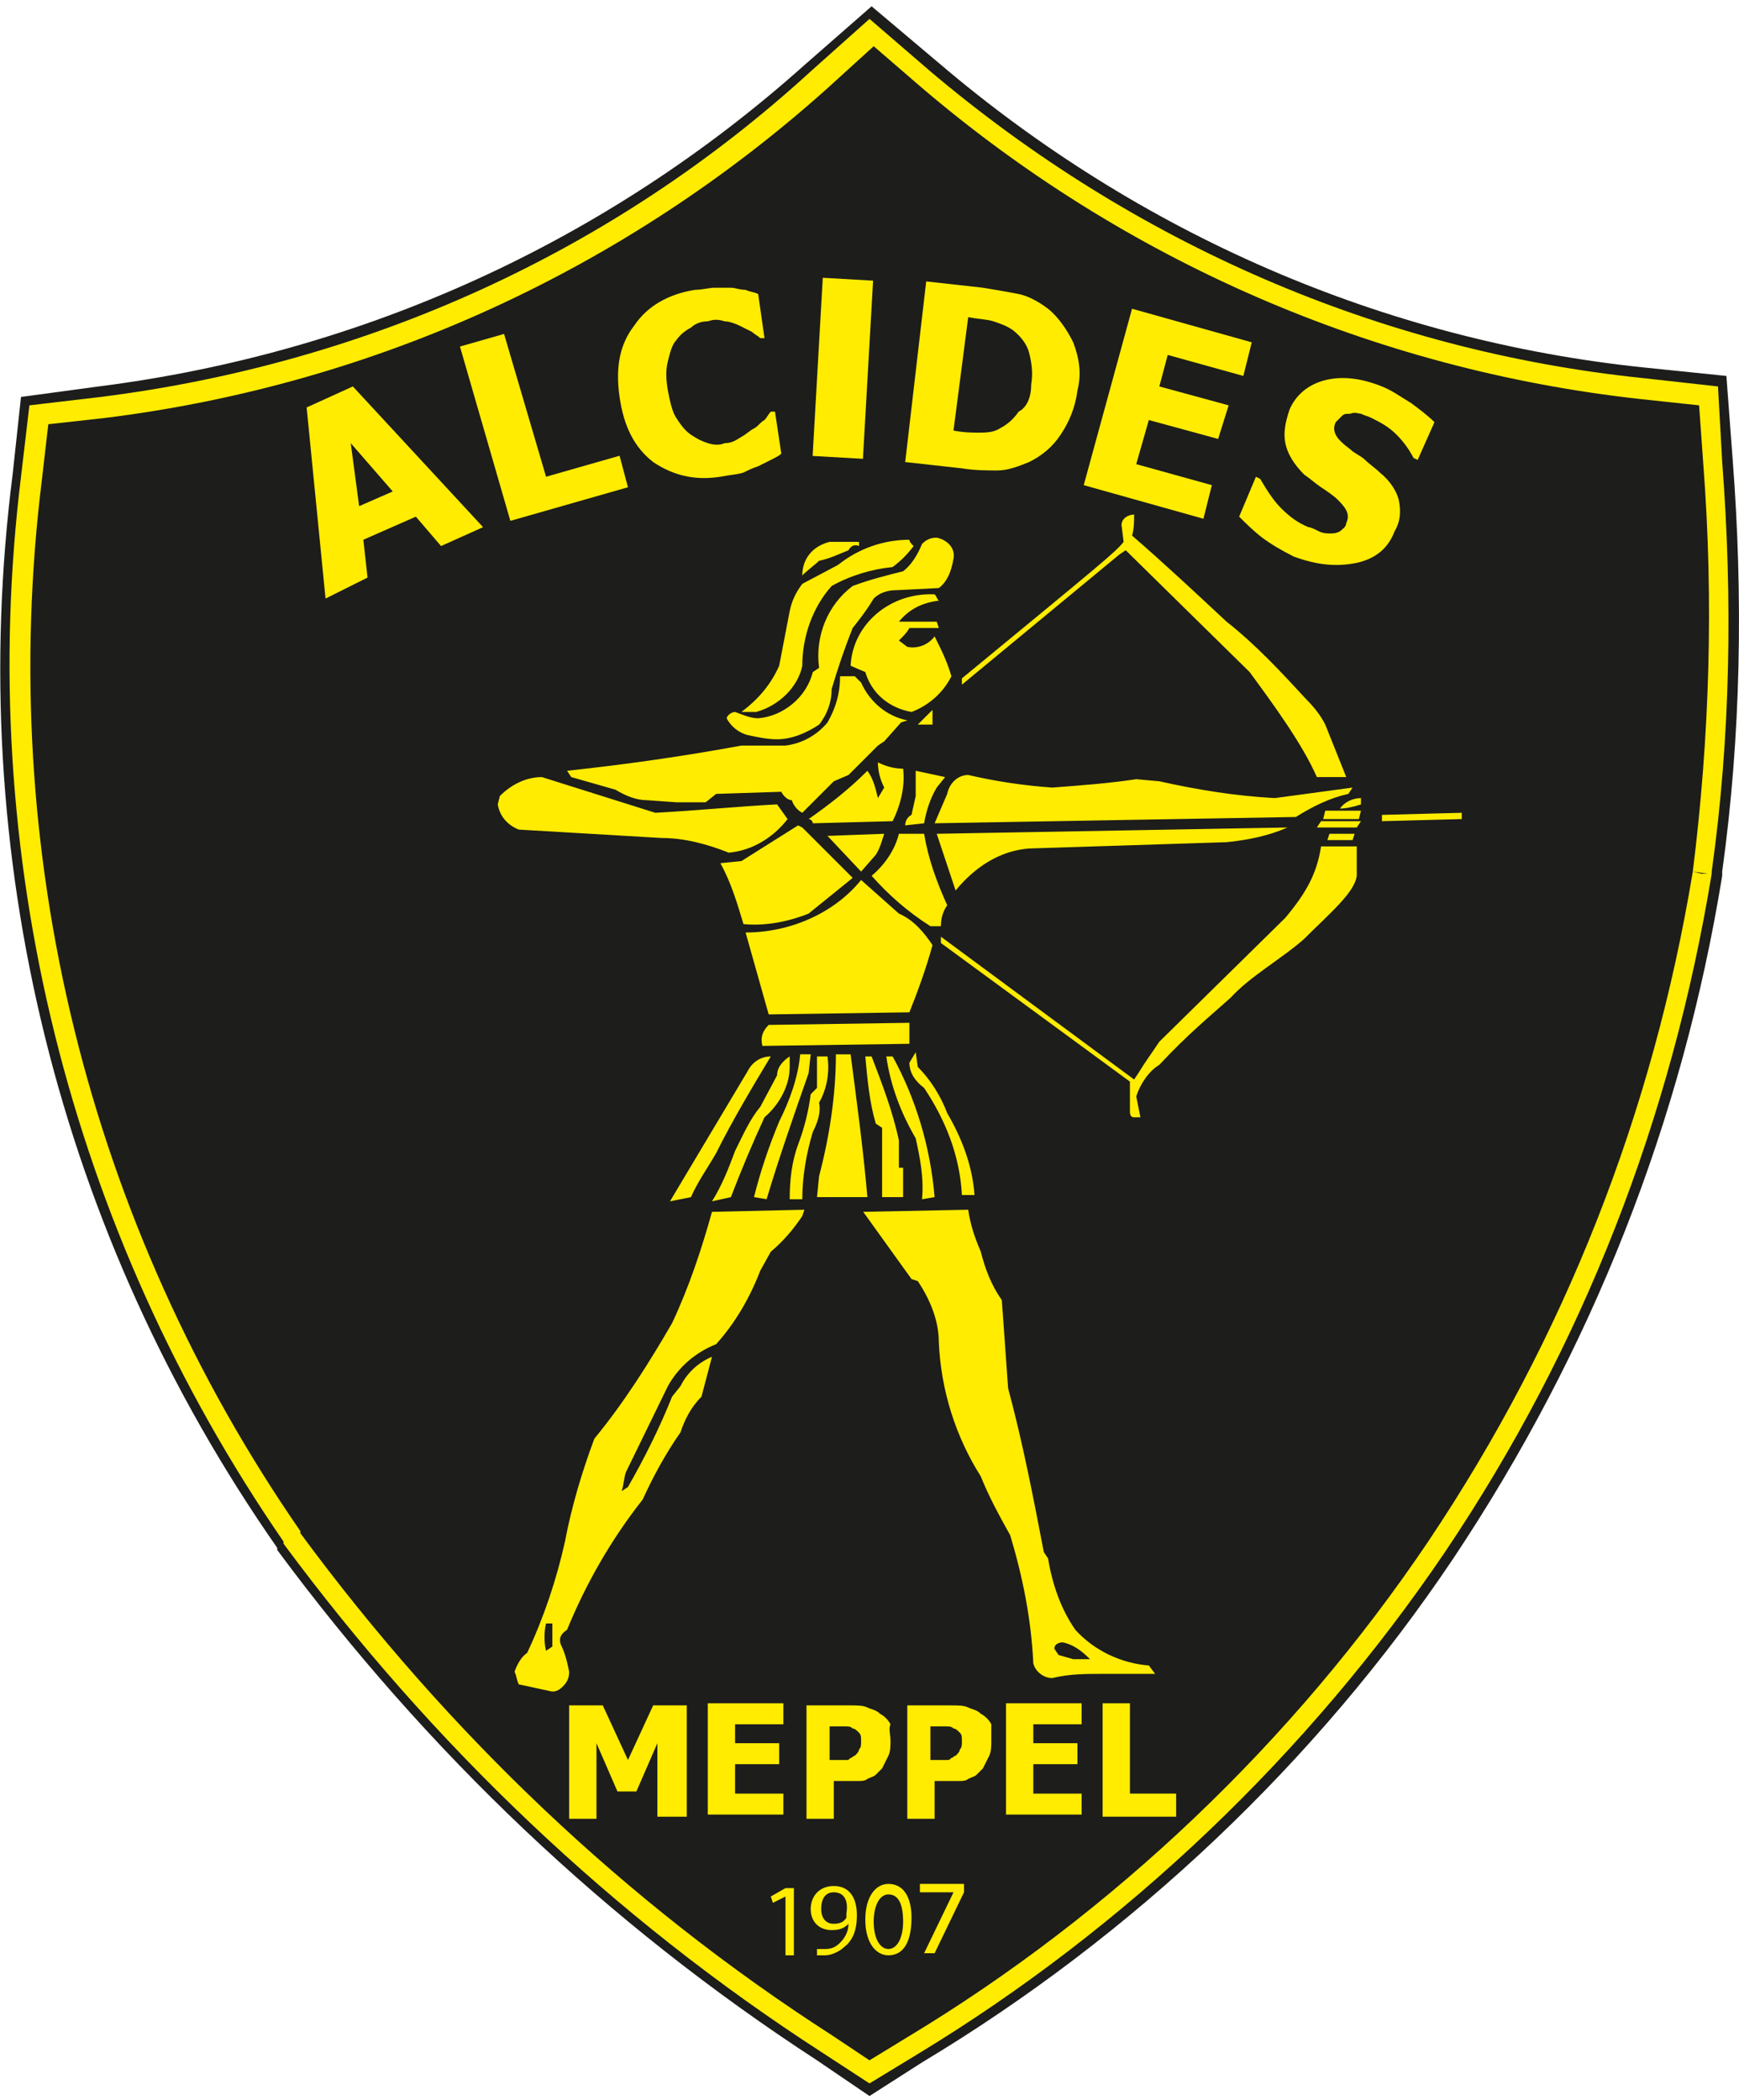
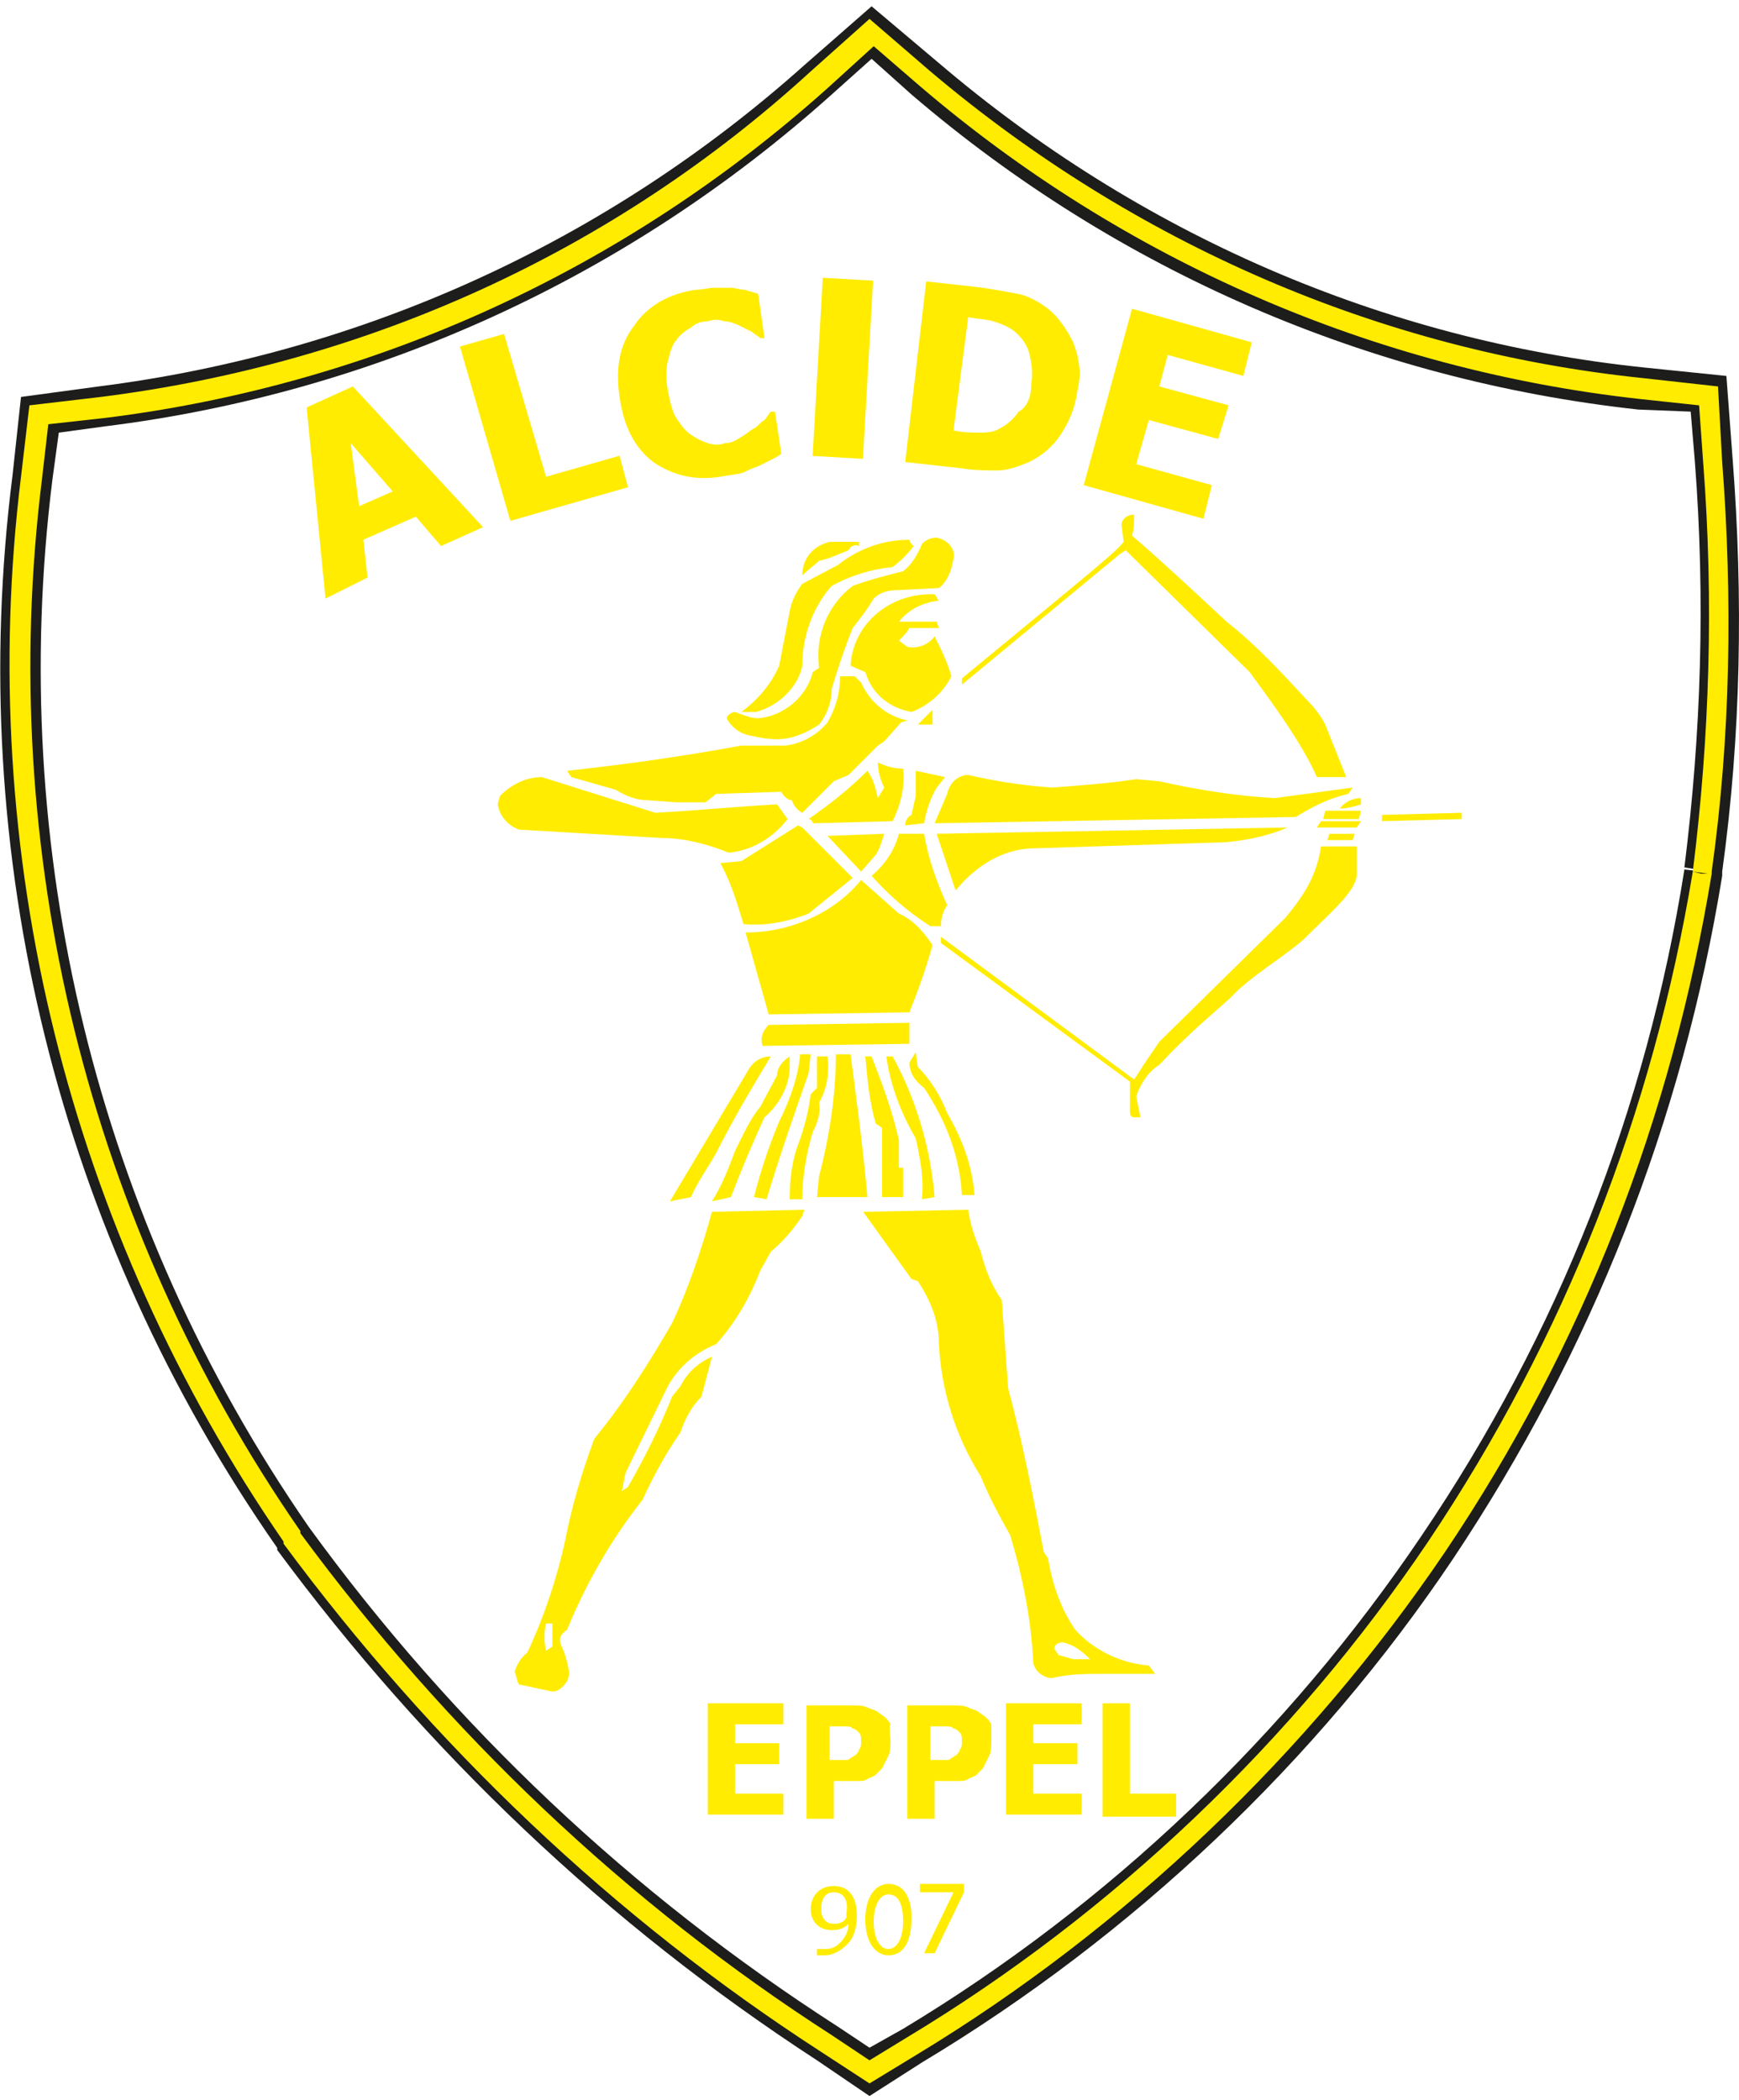
<svg xmlns="http://www.w3.org/2000/svg" version="1.1" id="Laag_1" x="0px" y="0px" width="82.8px" height="100px" viewBox="0 0 82.8 100" style="enable-background:new 0 0 82.8 100;" xml:space="preserve">
  <style type="text/css">
	.st0{fill-rule:evenodd;clip-rule:evenodd;fill:#1D1D1B;}
	.st1{fill:#1D1D1B;}
	.st2{fill:#FFEC00;}
	.st3{fill-rule:evenodd;clip-rule:evenodd;fill:#FFEC00;}
</style>
  <g>
    <g>
      <g>
-         <path class="st0" d="M81.1,41.5L81.1,41.5c-1.9,11.6-6.2,22.6-12.6,32.1c-6.4,9.5-14.9,17.7-25,23.8l-2.1,1.3l-2-1.3     C29.5,90.9,20.9,82.7,14,73.2l0,0C3.7,58.5-0.7,40.5,1.5,22.7l0.4-3l3-0.4c12.7-1.6,24.6-7,34.1-15.6l2.5-2.3l2.6,2.2     c9.6,8.2,21.5,13.4,34.1,14.8l3.2,0.4l0.3,3.2C82.1,28.5,81.9,35,81.1,41.5" />
        <path class="st1" d="M41.4,99.8l-2.5-1.7c-10-6.5-18.6-14.7-25.7-24.3l0-0.1C2.8,58.8-1.7,40.7,0.6,22.6L1,18.9l3.7-0.5     c12.6-1.6,24.2-6.9,33.6-15.3l3.2-2.8L44.7,3c9.5,8.1,21.1,13.2,33.6,14.5l3.9,0.4l0.3,4c0.5,6.5,0.4,13.1-0.5,19.6l0,0.1l0,0.1     c-1.9,11.7-6.2,22.6-12.8,32.5c-6.5,9.7-15.3,18-25.3,24L41.4,99.8z M14.7,72.7c6.9,9.5,15.4,17.5,25.2,23.8l1.5,1l1.6-0.9     c9.8-5.9,18.3-14,24.7-23.5c6.5-9.6,10.7-20.3,12.5-31.7l0.9,0.1l0.3,0l-1.2-0.2c0.8-6.4,1-12.8,0.5-19.3l-0.2-2.4L78,19.5     c-12.8-1.4-24.8-6.6-34.6-15l-1.9-1.7l-1.9,1.7C29.9,13.2,17.9,18.7,5,20.3l-2.2,0.3l-0.3,2.2C0.3,40.4,4.6,58.1,14.7,72.7     L14.7,72.7z" />
      </g>
    </g>
    <g>
      <path class="st2" d="M41.4,99.2l-2.3-1.5c-9.9-6.4-18.5-14.6-25.6-24.2l0-0.1C3.3,58.6-1.2,40.6,1,22.7l0.4-3.4l3.4-0.4    C17.5,17.3,29.2,12,38.6,3.4l2.8-2.5l2.9,2.5C54,11.6,65.7,16.7,78.2,18l3.6,0.4L82,22c0.5,6.5,0.4,13.1-0.5,19.5l0,0.1    c-1.9,11.6-6.1,22.5-12.7,32.3c-6.5,9.6-15.2,17.9-25.1,23.9L41.4,99.2z M2.3,20.2L2,22.8c-2.2,17.7,2.2,35.5,12.3,50.1l0,0.1    c7,9.5,15.5,17.6,25.3,23.9l1.8,1.2l1.8-1.1c9.8-5.9,18.4-14.1,24.8-23.6c6.5-9.7,10.7-20.4,12.6-31.9l0.4,0.1l0.3,0l-0.7-0.1    c0.8-6.4,1-12.9,0.5-19.4l-0.2-2.8L78.1,19c-12.7-1.4-24.6-6.6-34.3-14.9l-2.2-1.9l-2.2,2c-9.6,8.6-21.5,14.1-34.4,15.7L2.3,20.2z    " />
    </g>
    <path class="st3" d="M39,26.7c0.5-0.1,0.9-0.3,1.4-0.5c0.1-0.2,0.3-0.3,0.5-0.2l0-0.2l-1.4,0c-0.8,0.2-1.3,0.8-1.3,1.6   C38.5,27.1,38.8,26.9,39,26.7 M42.8,30.5c0.2-0.2,0.4-0.4,0.5-0.6l1.4,0l-0.1-0.3l-1.8,0c0.5-0.6,1.1-0.9,1.9-1   c-0.1-0.1-0.1-0.2-0.2-0.3c-2.1-0.1-3.9,1.4-4,3.4l0.7,0.3c0.3,1,1.1,1.7,2.2,1.9c0.8-0.3,1.5-0.9,1.9-1.7   c-0.2-0.7-0.5-1.3-0.8-1.9c-0.3,0.4-0.8,0.6-1.3,0.5L42.8,30.5 M35,33.9c-0.2,0-0.4,0.2-0.4,0.3c0.2,0.4,0.6,0.7,1,0.8   c0.5,0.1,0.9,0.2,1.4,0.2c0.7,0,1.4-0.3,2-0.7c0.4-0.5,0.6-1.1,0.6-1.7c0.3-1,0.6-1.9,1-2.9c0.4-0.5,0.7-0.9,1-1.4   c0.3-0.3,0.7-0.4,1.1-0.4l2-0.1c0.4-0.3,0.6-0.8,0.7-1.4c0.1-0.5-0.3-0.9-0.8-1c-0.3,0-0.5,0.1-0.7,0.3c-0.2,0.5-0.5,1-0.9,1.3   c-0.8,0.2-1.6,0.4-2.4,0.7c-1.2,0.9-1.8,2.4-1.6,3.9L38.7,32c-0.3,1.2-1.4,2.1-2.6,2.2C35.7,34.2,35.3,34,35,33.9 M41.3,36.7   c-0.9,0.9-1.8,1.6-2.8,2.3c0.1,0,0.2,0.1,0.2,0.2l3.8-0.1c0.4-0.8,0.6-1.7,0.5-2.5c-0.4,0-0.8-0.1-1.2-0.3c0,0.4,0.1,0.8,0.3,1.2   L41.8,38C41.7,37.6,41.6,37.1,41.3,36.7 M54.1,37.1c-1.3,0.2-2.7,0.3-4,0.4c-1.4-0.1-2.7-0.3-4-0.6c-0.5,0-0.9,0.4-1,0.9l-0.6,1.4   l17.2-0.3c0.8-0.5,1.6-0.9,2.5-1.1l0.2-0.3L60.7,38c-1.9-0.1-3.7-0.4-5.5-0.8L54.1,37.1 M38.2,31.7c0-1.4,0.5-2.8,1.4-3.8   c0.9-0.5,1.9-0.8,2.9-0.9c0.4-0.3,0.7-0.6,1-1c-0.1-0.1-0.2-0.2-0.2-0.3c-1.2,0-2.4,0.4-3.4,1.2l-1.7,0.9c-0.3,0.4-0.5,0.8-0.6,1.3   l-0.5,2.6c-0.4,0.9-1,1.6-1.8,2.2l0.7,0C37.1,33.6,38,32.7,38.2,31.7 M25.8,37c-0.8,0-1.5,0.4-2,0.9l-0.1,0.4c0.1,0.6,0.5,1,1,1.2   l6.8,0.4c1.1,0,2.2,0.3,3.2,0.7c1.1-0.1,2.1-0.7,2.8-1.6L37,38.3c-1.9,0.1-3.9,0.3-5.8,0.4L25.8,37 M53.3,26.4l0.3-0.2l5.9,5.8   c1.1,1.5,2.5,3.4,3.2,5l1.4,0l-1-2.5c-0.2-0.4-0.5-0.8-0.9-1.2c-1.2-1.3-2.4-2.6-3.8-3.7c-1.5-1.4-3-2.8-4.5-4.1   c0.1-0.3,0.1-0.7,0.1-1c-0.3,0-0.6,0.2-0.6,0.5l0.1,0.8c-0.4,0.5-0.9,0.9-7.7,6.5l0,0.3L53.3,26.4 M34.1,37.8l3.1-0.1   c0.1,0.2,0.3,0.4,0.5,0.4c0.1,0.3,0.3,0.5,0.5,0.6l1.5-1.5l0.7-0.3l1.4-1.4l0.3-0.2l0.8-0.9l0.3-0.1c-1-0.2-1.8-0.9-2.2-1.8   l-0.3-0.3l-0.7,0c0,0.8-0.2,1.5-0.6,2.2c-0.5,0.6-1.2,1-2,1.1l-2.1,0c-2.7,0.5-5.5,0.9-8.3,1.2l0.2,0.3l2.1,0.6   c0.5,0.3,1,0.5,1.5,0.5l1.4,0.1l1.4,0L34.1,37.8 M44.4,33.8l-0.7,0.7l0.7,0L44.4,33.8 M44,39.2c0.1-0.6,0.3-1.2,0.6-1.7L45,37   l-1.4-0.3l0,1.2l-0.2,0.9c-0.2,0.1-0.3,0.3-0.3,0.5L44,39.2 M64.5,39.7l-1.2,0L63.2,40l1.2,0L64.5,39.7 M64.8,38   c-0.4,0-0.8,0.2-1,0.5c0.3,0,0.7-0.1,1-0.2L64.8,38 M58.4,40.1c1-0.1,2-0.3,2.9-0.7l-16.7,0.3l0.9,2.7c0.9-1.1,2.1-1.9,3.5-2   L58.4,40.1 M41.7,40.7c0.2-0.3,0.3-0.7,0.4-1l-2.7,0.1l1.6,1.7L41.7,40.7 M64.8,39.1l-1.9,0l-0.2,0.3l1.9,0L64.8,39.1 M44.8,44.6   l0,0.3l9,6.6l0,1.4c0,0.1,0,0.3,0.2,0.3l0.3,0l-0.2-1c0.2-0.6,0.6-1.2,1.1-1.5c1.4-1.5,2.4-2.3,3.4-3.2c0.9-1,2.5-1.9,3.5-2.8   c1.2-1.2,2.4-2.2,2.5-3l0-1.4l-1.7,0c-0.2,1.3-0.7,2.2-1.7,3.4l-6,5.9c-0.4,0.6-0.7,1-1,1.5L54,51.4L44.8,44.6 M46.4,56.9   c-0.1-1.4-0.6-2.7-1.3-3.9c-0.3-0.8-0.8-1.6-1.4-2.2l-0.1-0.7l-0.3,0.5c0,0.5,0.3,0.9,0.7,1.2c1,1.5,1.7,3.2,1.8,5.1L46.4,56.9    M43.3,48.2c0.4-1,0.8-2.1,1.1-3.2c-0.4-0.6-0.9-1.2-1.6-1.5l-1.8-1.6c-1.3,1.6-3.4,2.5-5.5,2.5l1.1,3.9L43.3,48.2 M44.5,57   c-0.2-2.4-0.9-4.7-2-6.7l-0.3,0c0.2,1.4,0.7,2.7,1.4,3.9c0.2,0.9,0.4,1.9,0.3,2.9L44.5,57 M43.3,48.7l-6.7,0.1   c-0.3,0.3-0.4,0.6-0.3,1l7-0.1L43.3,48.7 M43,55.6l-0.2,0l0-1.3c-0.3-1.4-0.8-2.7-1.3-4l-0.3,0c0.1,1.1,0.2,2.2,0.5,3.2l0.3,0.2   L42,57l1,0L43,55.6 M41.3,57c-0.2-2.3-0.5-4.5-0.8-6.8l-0.7,0c0,1.9-0.3,3.9-0.8,5.8l-0.1,1L41.3,57 M64.8,38.6l-1.7,0L63,39l1.7,0   L64.8,38.6 M38.2,57.1c0-1.1,0.2-2.2,0.5-3.2c0.2-0.4,0.4-0.9,0.3-1.4c0.4-0.7,0.5-1.5,0.4-2.2l-0.5,0l0,1.5l-0.3,0.3   c-0.1,0.8-0.3,1.6-0.6,2.4c-0.3,0.8-0.4,1.7-0.4,2.6L38.2,57.1 M44.8,44.1c0-0.4,0.1-0.7,0.3-1c-0.5-1.1-0.9-2.2-1.1-3.4l-1.2,0   c-0.2,0.8-0.7,1.5-1.3,2c0.8,0.9,1.7,1.7,2.8,2.4L44.8,44.1 M36.5,57.1c0.6-2,1.3-4,2-6l0.1-0.9l-0.5,0c-0.1,1.1-0.5,2.2-1,3.2   c-0.5,1.2-0.9,2.4-1.2,3.6L36.5,57.1 M34.8,57c0.5-1.3,1-2.5,1.6-3.8c0.7-0.6,1.2-1.5,1.2-2.4l0-0.5c-0.3,0.2-0.6,0.5-0.6,0.9   l-0.8,1.5c-0.5,0.6-0.8,1.3-1.2,2.1c-0.3,0.8-0.6,1.6-1.1,2.4L34.8,57 M26.3,77.3l-0.3,0c-0.1,0.4-0.1,0.9,0,1.3l0.3-0.2L26.3,77.3    M31.8,66c0.5-0.9,1.3-1.6,2.3-2c0.9-1,1.6-2.2,2.1-3.5l0.5-0.9c0.6-0.5,1.1-1.1,1.5-1.7l0.1-0.3l-4.4,0.1   c-0.5,1.8-1.1,3.6-1.9,5.3c-1.1,1.9-2.3,3.8-3.7,5.5c-0.6,1.6-1.1,3.3-1.4,4.9c-0.4,1.8-1,3.6-1.8,5.3c-0.3,0.2-0.5,0.6-0.6,0.9   c0.1,0.2,0.1,0.4,0.2,0.6c0.5,0.1,0.9,0.2,1.4,0.3c0.3,0.1,0.5,0,0.7-0.2c0.2-0.2,0.3-0.4,0.3-0.7c-0.1-0.5-0.2-0.9-0.4-1.3   c-0.1-0.3,0-0.5,0.3-0.7c0.9-2.2,2.1-4.3,3.6-6.2c0.5-1.1,1.1-2.2,1.8-3.2c0.2-0.6,0.5-1.2,1-1.7l0.5-1.9c-0.7,0.3-1.2,0.8-1.5,1.4   L32,66.5c-0.6,1.5-1.3,2.9-2.1,4.3l-0.3,0.2c0.1-0.3,0.1-0.6,0.2-0.9L31.8,66 M51.9,79c-0.4-0.4-0.8-0.7-1.3-0.8   c-0.2,0-0.4,0.1-0.4,0.3l0.2,0.3l0.7,0.2L51.9,79 M40.6,41.8l-2.4-2.4L38,39.3L35.3,41l-1,0.1c0.5,0.9,0.8,1.9,1.1,2.9   c1,0.1,2.1-0.1,3.1-0.5 M69.6,38.7l-3.8,0.1l0,0.3l3.8-0.1L69.6,38.7z M52.6,79.7l2.4,0l-0.3-0.4c-1.3-0.1-2.6-0.7-3.5-1.7   c-0.7-1-1.1-2.2-1.3-3.4l-0.2-0.3c-0.5-2.6-1-5.2-1.7-7.8l-0.3-4.2c-0.5-0.7-0.8-1.5-1-2.3c-0.3-0.7-0.5-1.3-0.6-2l-5,0.1l2.3,3.2   l0.3,0.1c0.6,0.9,1,1.9,1,2.9c0.1,2.3,0.8,4.5,2,6.4c0.4,1,0.9,1.9,1.4,2.8c0.6,2,1,4,1.1,6.1c0.1,0.4,0.5,0.7,0.9,0.7   c0.8-0.2,1.6-0.2,2.4-0.2L52.6,79.7 M32.9,57c0.3-0.7,0.8-1.4,1.2-2.1c0.8-1.6,1.7-3.1,2.6-4.6c-0.5,0-0.9,0.3-1.1,0.7l-3.7,6.2   L32.9,57" />
    <g>
      <path class="st2" d="M15.5,28.5l-0.9-9.1l2.2-1l6.2,6.7L21,26l-1.2-1.4l-2.5,1.1l0.2,1.8L15.5,28.5z M18.7,23.4l-2-2.3l0.4,3    L18.7,23.4z" />
      <path class="st2" d="M29.9,23.2l-5.6,1.6l-2.4-8.3l2.1-0.6l2,6.8l3.5-1L29.9,23.2z" />
      <path class="st2" d="M34.3,22.7C33,22.9,32,22.6,31.1,22c-0.9-0.7-1.4-1.7-1.6-3.1c-0.2-1.4,0-2.5,0.7-3.4    c0.6-0.9,1.6-1.5,2.9-1.7c0.3,0,0.7-0.1,0.9-0.1c0.3,0,0.5,0,0.8,0c0.2,0,0.4,0.1,0.7,0.1c0.2,0.1,0.4,0.1,0.6,0.2l0.3,2.1l-0.2,0    c-0.1-0.1-0.3-0.2-0.4-0.3c-0.2-0.1-0.4-0.2-0.6-0.3c-0.2-0.1-0.5-0.2-0.7-0.2c-0.3-0.1-0.5-0.1-0.8,0c-0.3,0-0.6,0.1-0.8,0.3    c-0.2,0.1-0.5,0.3-0.7,0.6c-0.2,0.2-0.3,0.6-0.4,1c-0.1,0.4-0.1,0.8,0,1.4c0.1,0.5,0.2,1,0.4,1.3c0.2,0.3,0.4,0.6,0.7,0.8    c0.3,0.2,0.5,0.3,0.8,0.4c0.3,0.1,0.6,0.1,0.8,0c0.3,0,0.5-0.1,0.8-0.3c0.2-0.1,0.4-0.3,0.6-0.4c0.2-0.1,0.3-0.3,0.5-0.4    c0.1-0.1,0.2-0.3,0.3-0.4l0.2,0l0.3,2c-0.1,0.1-0.3,0.2-0.5,0.3c-0.2,0.1-0.4,0.2-0.6,0.3c-0.3,0.1-0.5,0.2-0.7,0.3    C35.1,22.6,34.8,22.6,34.3,22.7z" />
      <path class="st2" d="M51.3,18.6c-0.1,0.8-0.4,1.5-0.8,2.1c-0.4,0.6-0.9,1-1.5,1.3c-0.5,0.2-1,0.4-1.5,0.4c-0.5,0-1.1,0-1.7-0.1    L43.1,22l1-8.6l2.7,0.3c0.6,0.1,1.2,0.2,1.7,0.3c0.5,0.1,1,0.4,1.4,0.7c0.5,0.4,0.9,1,1.2,1.6C51.4,17.1,51.5,17.8,51.3,18.6z     M49.1,18.3c0.1-0.6,0-1.1-0.1-1.5c-0.1-0.4-0.4-0.8-0.8-1.1c-0.3-0.2-0.6-0.3-0.9-0.4c-0.3-0.1-0.7-0.1-1.2-0.2l0,0l-0.7,5.4l0,0    c0.5,0.1,0.9,0.1,1.2,0.1c0.3,0,0.7,0,1-0.2c0.4-0.2,0.7-0.5,0.9-0.8C48.9,19.4,49.1,18.9,49.1,18.3z" />
      <path class="st2" d="M51.6,23.1l2.3-8.4l5.7,1.6l-0.4,1.6l-3.6-1l-0.4,1.5l3.3,0.9L58,20.9L54.7,20l-0.6,2.1l3.6,1l-0.4,1.6    L51.6,23.1z" />
-       <path class="st2" d="M61.6,26.5c-0.6-0.3-1.1-0.6-1.5-0.9c-0.4-0.3-0.8-0.7-1.1-1l0.8-1.9l0.2,0.1c0.3,0.5,0.6,1,1,1.4    c0.4,0.4,0.8,0.7,1.3,0.9c0.1,0,0.3,0.1,0.5,0.2c0.2,0.1,0.4,0.1,0.5,0.1c0.2,0,0.3,0,0.5-0.1c0.1-0.1,0.3-0.2,0.3-0.4    c0.1-0.2,0.1-0.4,0-0.6c-0.1-0.2-0.3-0.4-0.4-0.5c-0.2-0.2-0.5-0.4-0.8-0.6c-0.3-0.2-0.5-0.4-0.8-0.6c-0.5-0.5-0.8-1-0.9-1.5    c-0.1-0.5,0-1,0.2-1.6c0.3-0.7,0.9-1.2,1.7-1.4c0.8-0.2,1.7-0.1,2.7,0.3c0.5,0.2,0.9,0.5,1.4,0.8c0.4,0.3,0.8,0.6,1.1,0.9    l-0.8,1.8l-0.2-0.1c-0.2-0.4-0.5-0.8-0.8-1.1c-0.4-0.4-0.8-0.6-1.2-0.8c-0.2-0.1-0.3-0.1-0.5-0.2c-0.1,0-0.3-0.1-0.5,0    c-0.2,0-0.3,0-0.4,0.1c-0.1,0.1-0.2,0.2-0.3,0.3c-0.1,0.2-0.1,0.4,0,0.6c0.1,0.2,0.3,0.4,0.7,0.7c0.2,0.2,0.5,0.3,0.7,0.5    c0.2,0.2,0.5,0.4,0.7,0.6c0.5,0.4,0.8,0.9,0.9,1.3c0.1,0.5,0.1,1-0.2,1.5c-0.3,0.8-0.9,1.3-1.8,1.5C63.6,27,62.7,26.9,61.6,26.5z" />
      <rect x="35.9" y="16.3" transform="matrix(5.691796e-02 -0.998 0.998 5.691796e-02 20.381 56.61)" class="st2" width="8.5" height="2.4" />
    </g>
    <g>
-       <path class="st2" d="M37.4,90.3L37.4,90.3l-0.6,0.3l-0.1-0.3l0.7-0.4h0.4v3.2h-0.4V90.3z" />
      <path class="st2" d="M38.9,92.8c0.1,0,0.2,0,0.4,0c0.3,0,0.5-0.1,0.7-0.3c0.2-0.2,0.4-0.5,0.4-0.9h0c-0.2,0.2-0.4,0.3-0.8,0.3    c-0.6,0-1-0.4-1-1c0-0.6,0.4-1.1,1.1-1.1c0.7,0,1.1,0.5,1.1,1.4c0,0.7-0.2,1.2-0.6,1.5c-0.2,0.2-0.6,0.4-0.9,0.4    c-0.2,0-0.3,0-0.4,0V92.8z M39.7,90.1c-0.4,0-0.6,0.3-0.6,0.8c0,0.4,0.2,0.7,0.6,0.7c0.3,0,0.5-0.1,0.6-0.3c0,0,0-0.1,0-0.2    C40.4,90.5,40.2,90.1,39.7,90.1L39.7,90.1z" />
      <path class="st2" d="M42.3,93.1c-0.6,0-1.1-0.6-1.1-1.7c0-1.1,0.5-1.7,1.1-1.7c0.7,0,1.1,0.6,1.1,1.6C43.4,92.5,43,93.1,42.3,93.1    L42.3,93.1z M42.3,92.8c0.4,0,0.7-0.5,0.7-1.3c0-0.8-0.2-1.3-0.7-1.3c-0.4,0-0.7,0.5-0.7,1.3C41.6,92.3,41.9,92.8,42.3,92.8    L42.3,92.8z" />
      <path class="st2" d="M45.9,89.8v0.3l-1.4,2.9H44l1.4-2.9v0h-1.6v-0.4H45.9z" />
    </g>
    <g>
-       <path class="st2" d="M32.6,86.5h-1.3V83l-1,2.3h-0.9l-1-2.3v3.6h-1.3v-5.4h1.6l1.2,2.6l1.2-2.6h1.6V86.5z" />
      <path class="st2" d="M33.7,86.5v-5.4h3.6v1h-2.3v0.9h2.1v1h-2.1v1.4h2.3v1H33.7z" />
      <path class="st2" d="M42.4,82.9c0,0.2,0,0.5-0.1,0.7c-0.1,0.2-0.2,0.4-0.3,0.6c-0.1,0.1-0.2,0.2-0.3,0.3c-0.1,0.1-0.2,0.1-0.4,0.2    c-0.1,0.1-0.3,0.1-0.4,0.1c-0.2,0-0.3,0-0.5,0h-0.7v1.8h-1.3v-5.4h2.1c0.3,0,0.6,0,0.8,0.1c0.2,0.1,0.4,0.1,0.6,0.3    c0.2,0.1,0.4,0.3,0.5,0.5C42.3,82.3,42.4,82.6,42.4,82.9z M41,82.9c0-0.2,0-0.3-0.1-0.4c-0.1-0.1-0.2-0.2-0.3-0.2    c-0.1-0.1-0.2-0.1-0.4-0.1c-0.1,0-0.3,0-0.5,0h-0.2v1.6h0.1c0.1,0,0.2,0,0.4,0c0.1,0,0.2,0,0.3,0c0.1,0,0.1,0,0.2-0.1    c0.1,0,0.1-0.1,0.2-0.1c0.1-0.1,0.2-0.2,0.2-0.3C41,83.2,41,83.1,41,82.9z" />
      <path class="st2" d="M47.2,82.9c0,0.2,0,0.5-0.1,0.7c-0.1,0.2-0.2,0.4-0.3,0.6c-0.1,0.1-0.2,0.2-0.3,0.3c-0.1,0.1-0.2,0.1-0.4,0.2    c-0.1,0.1-0.3,0.1-0.4,0.1c-0.2,0-0.3,0-0.5,0h-0.7v1.8h-1.3v-5.4h2.1c0.3,0,0.6,0,0.8,0.1c0.2,0.1,0.4,0.1,0.6,0.3    c0.2,0.1,0.4,0.3,0.5,0.5C47.2,82.3,47.2,82.6,47.2,82.9z M45.8,82.9c0-0.2,0-0.3-0.1-0.4c-0.1-0.1-0.2-0.2-0.3-0.2    c-0.1-0.1-0.2-0.1-0.4-0.1c-0.1,0-0.3,0-0.5,0h-0.2v1.6h0.1c0.1,0,0.2,0,0.4,0c0.1,0,0.2,0,0.3,0c0.1,0,0.1,0,0.2-0.1    c0.1,0,0.1-0.1,0.2-0.1c0.1-0.1,0.2-0.2,0.2-0.3C45.8,83.2,45.8,83.1,45.8,82.9z" />
      <path class="st2" d="M47.9,86.5v-5.4h3.6v1h-2.3v0.9h2.1v1h-2.1v1.4h2.3v1H47.9z" />
      <path class="st2" d="M56.1,86.5h-3.6v-5.4h1.3v4.3h2.2V86.5z" />
    </g>
  </g>
</svg>